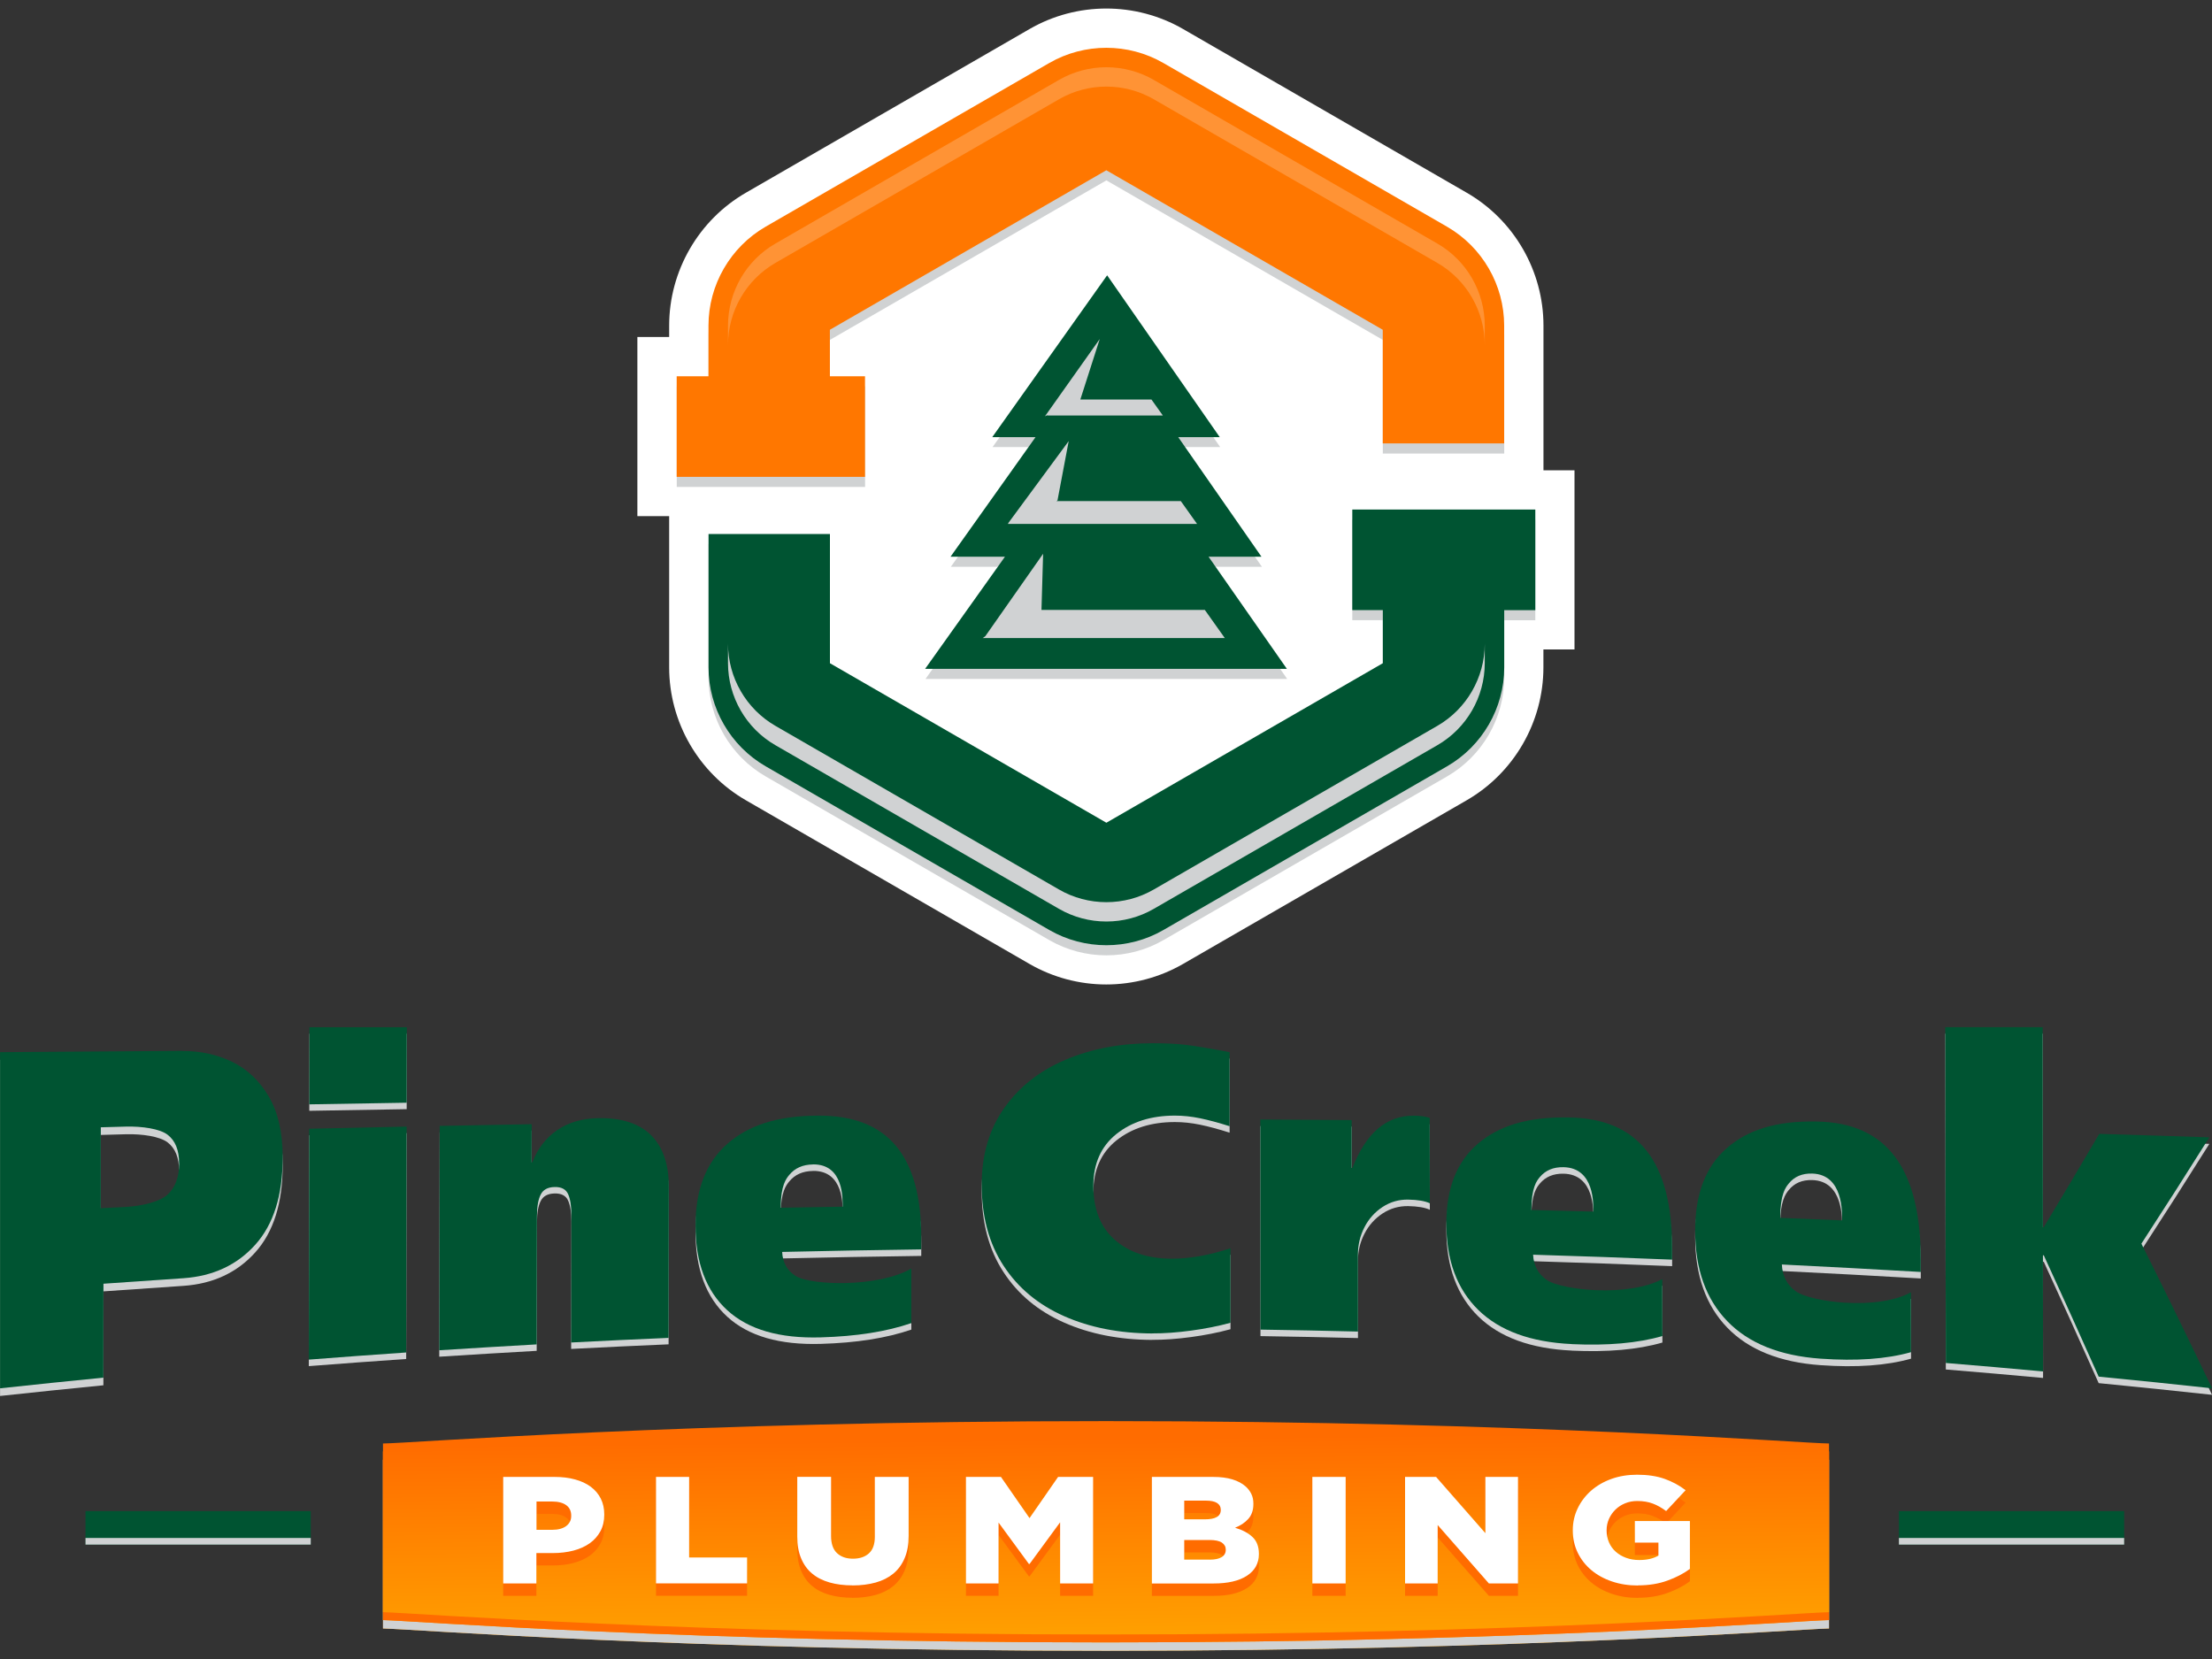
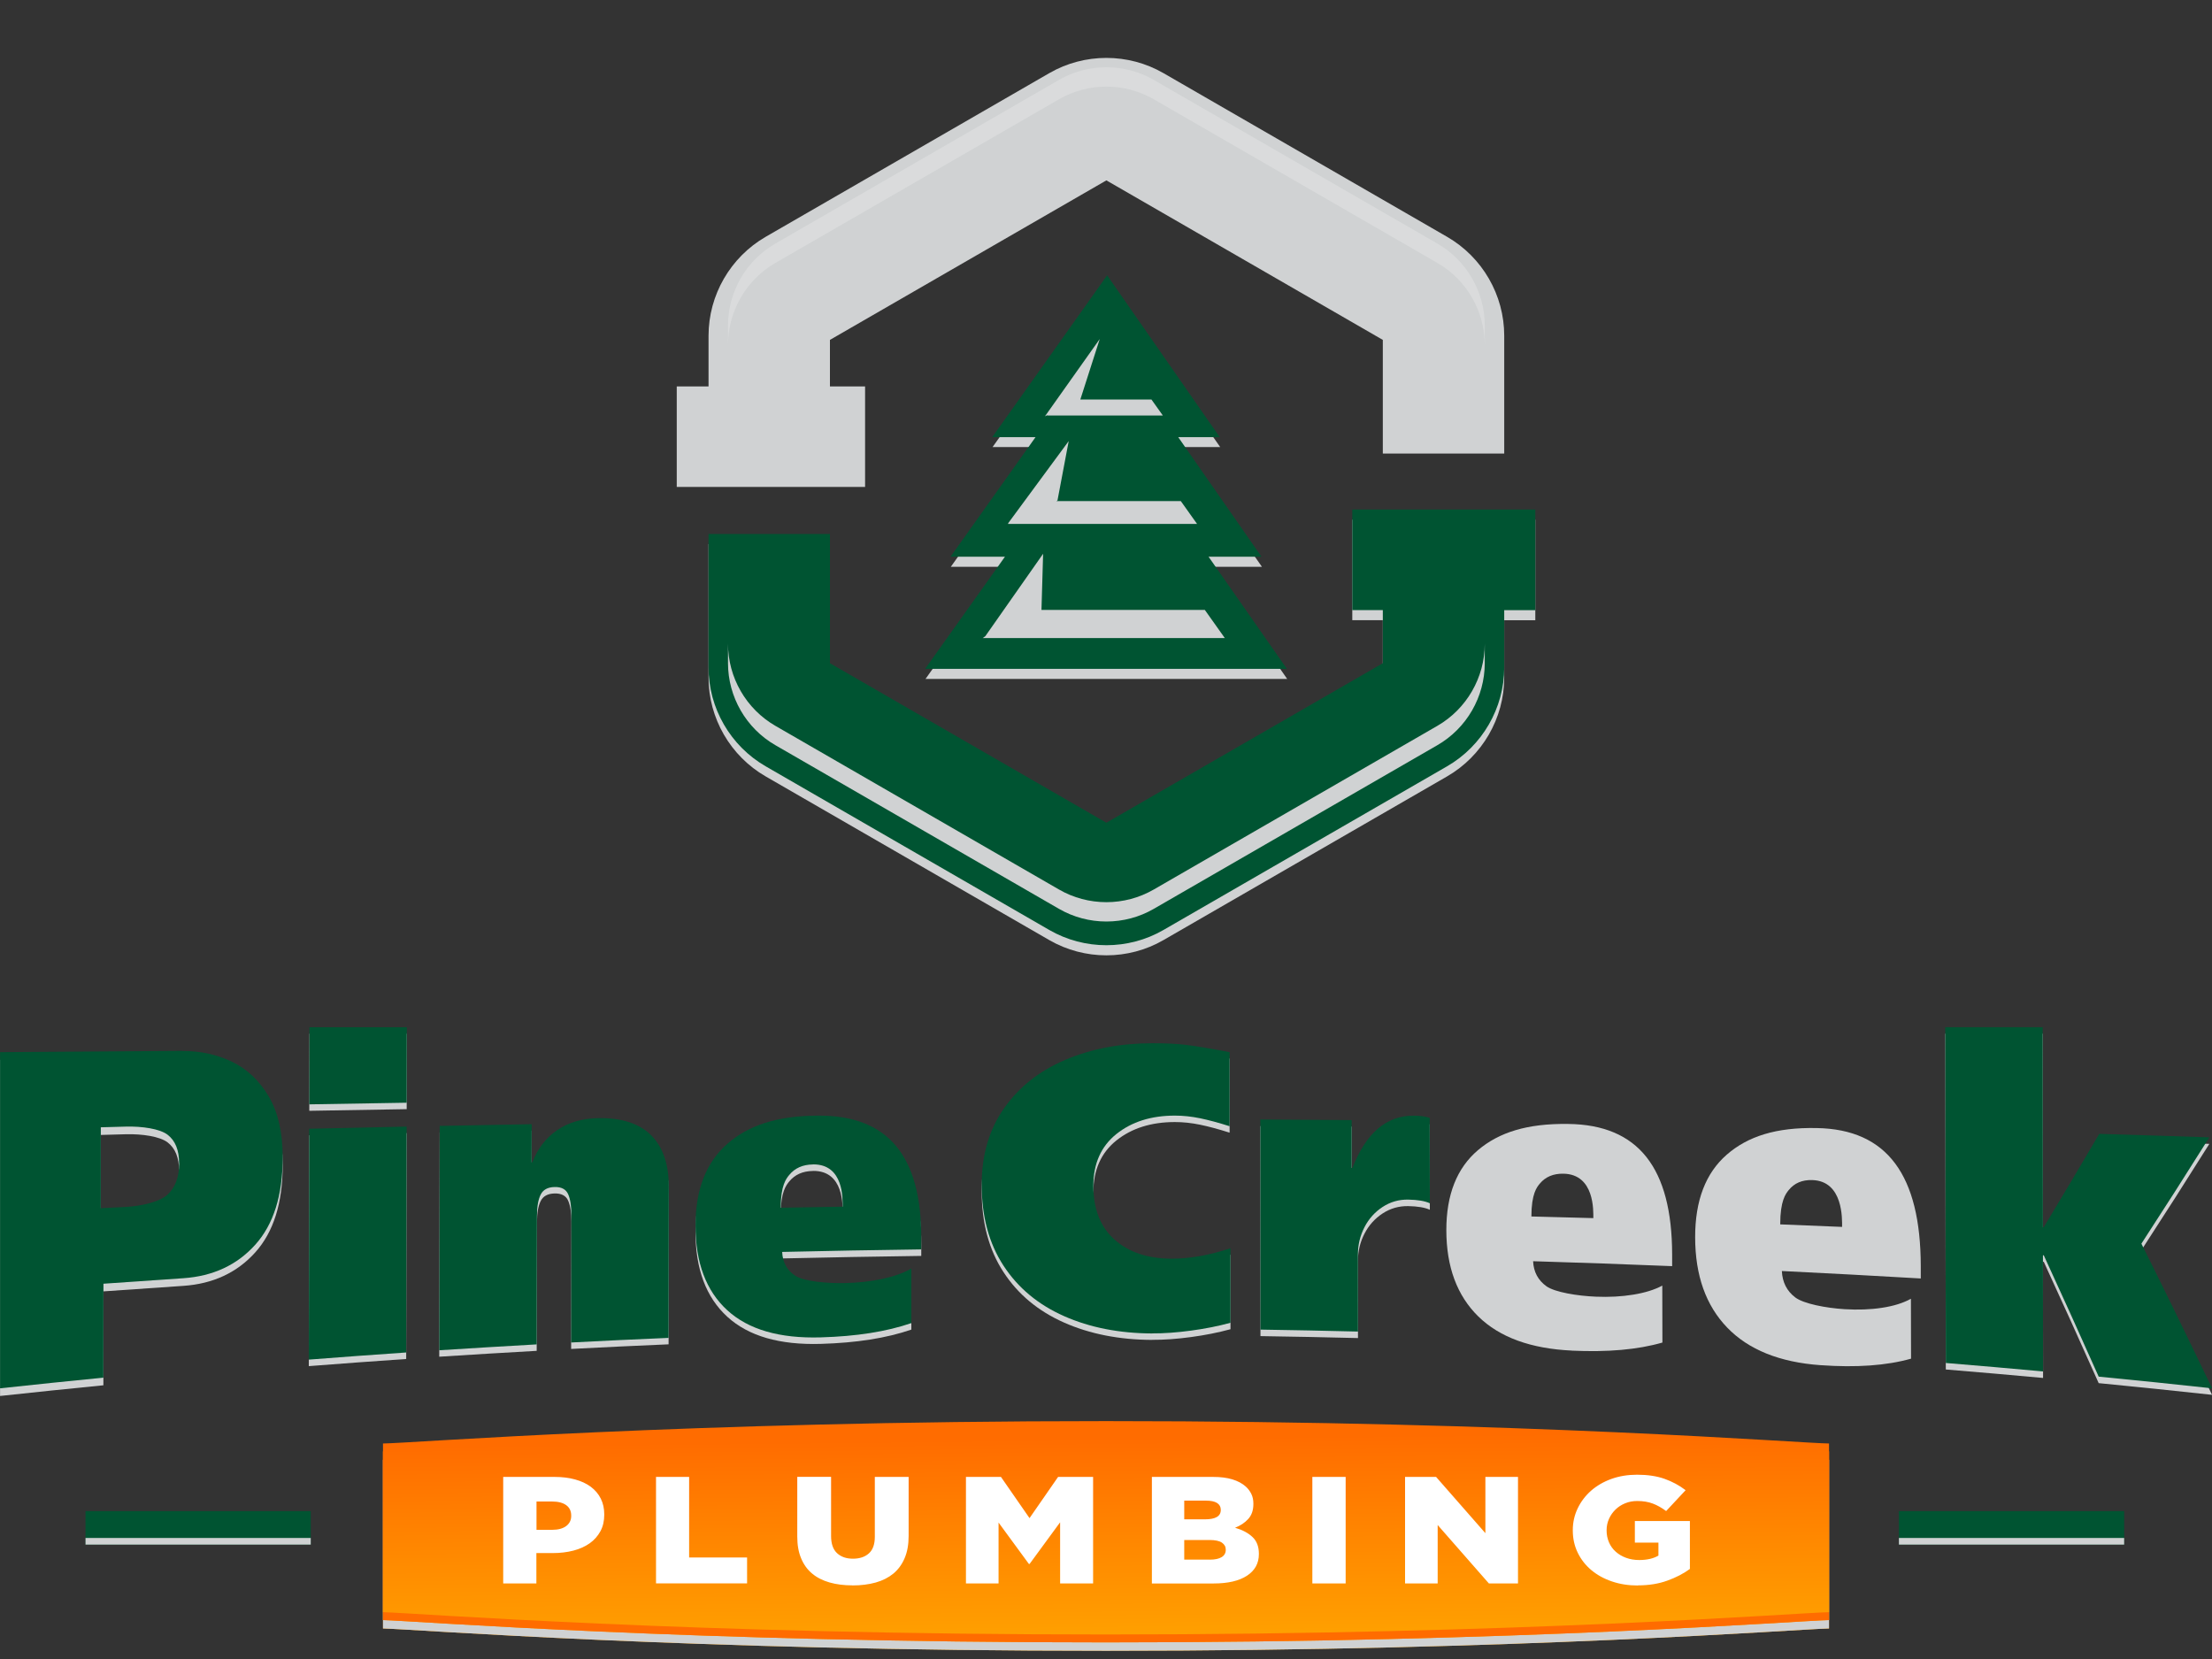
<svg xmlns="http://www.w3.org/2000/svg" xmlns:xlink="http://www.w3.org/1999/xlink" viewBox="0 0 350 262.55">
  <rect x="0" y="0" width="350" height="262.55" fill="#333333" stroke="none" />
  <defs>
    <style>
      .cls-1 {
        fill: #f70;
      }

      .cls-2 {
        mix-blend-mode: overlay;
        opacity: .21;
      }

      .cls-2, .cls-3 {
        fill: #fff;
      }

      .cls-4 {
        isolation: isolate;
      }

      .cls-5 {
        fill: #ff6c00;
      }

      .cls-6 {
        mix-blend-mode: multiply;
      }

      .cls-6, .cls-7 {
        fill: #d0d2d3;
      }

      .cls-8 {
        fill: url(#Degradado_sin_nombre_8-3);
      }

      .cls-9 {
        fill: url(#Degradado_sin_nombre_8-2);
      }

      .cls-10 {
        fill: url(#Degradado_sin_nombre_8);
      }

      .cls-11 {
        fill: #005432;
      }
    </style>
    <linearGradient id="Degradado_sin_nombre_8" data-name="Degradado sin nombre 8" x1="174.82" y1="228.1" x2="175.2" y2="262.7" gradientUnits="userSpaceOnUse">
      <stop offset=".06" stop-color="#ff6c00" />
      <stop offset="1" stop-color="#ffa200" />
    </linearGradient>
    <linearGradient id="Degradado_sin_nombre_8-2" data-name="Degradado sin nombre 8" y1="226.76" x2="175.2" y2="261.36" xlink:href="#Degradado_sin_nombre_8" />
    <linearGradient id="Degradado_sin_nombre_8-3" data-name="Degradado sin nombre 8" x1="174.82" y1="225.52" x2="175.2" y2="260.12" xlink:href="#Degradado_sin_nombre_8" />
  </defs>
  <g class="cls-4">
    <g id="Layer_1" data-name="Layer 1">
      <g>
        <g>
-           <path class="cls-3" d="M244.22,74.4v-22.88c0-8.65-4.65-16.71-12.15-21.03l-44.88-25.9c-7.49-4.32-16.79-4.32-24.28,0l-44.88,25.9c-7.49,4.32-12.15,12.38-12.15,21.03v1.8h-5.03v28.35h5.03v23.93c0,8.65,4.65,16.71,12.15,21.03l44.88,25.9c3.68,2.12,7.87,3.24,12.13,3.24h0c4.26,0,8.46-1.12,12.14-3.24l44.88-25.9c7.49-4.32,12.15-12.38,12.15-21.03v-2.84h4.92v-28.35h-4.92Z" />
          <g>
            <g>
              <path class="cls-7" d="M213.97,82.22v15.91h4.83v8.41l-43.74,25.24-43.74-25.24v-20.45h-19.21v21.11c0,6.44,3.46,12.43,9.04,15.65l44.88,25.9c2.79,1.61,5.91,2.41,9.03,2.41,3.12,0,6.25-.8,9.03-2.41l44.88-25.9c5.57-3.22,9.04-9.21,9.04-15.65v-9.06h4.92v-15.91h-28.95Z" />
              <polygon class="cls-7" points="203.67 107.43 191.31 89.68 199.67 89.68 186.47 70.74 193.07 70.74 175.24 45.16 157.05 70.74 163.91 70.74 150.45 89.68 159.06 89.68 146.44 107.43 203.67 107.43" />
              <path class="cls-7" d="M136.88,61.14h-5.56v-7.36l43.74-25.24,43.74,25.24v17.98h19.21v-18.64c0-6.44-3.46-12.43-9.04-15.65l-44.88-25.9c-5.57-3.21-12.49-3.21-18.06,0l-44.88,25.9c-5.57,3.22-9.04,9.21-9.04,15.65v8.02h-5.03v15.91h29.8v-15.91Z" />
            </g>
            <g>
              <polygon class="cls-11" points="146.38 105.83 159.01 88.09 150.4 88.09 163.85 69.17 157 69.17 175.18 43.56 193 69.17 186.43 69.17 199.6 88.09 191.23 88.09 203.62 105.83 146.38 105.83" />
              <g>
                <path class="cls-11" d="M242.92,80.62h-28.95v15.91h4.83v8.41l-43.74,25.24-43.74-25.24v-20.45h-19.21v21.11c0,6.44,3.46,12.43,9.04,15.65l44.88,25.9c2.79,1.61,5.91,2.41,9.03,2.41,3.12,0,6.25-.8,9.03-2.41l44.88-25.9c5.57-3.22,9.04-9.21,9.04-15.65v-9.06h4.92v-15.91Z" />
-                 <path class="cls-1" d="M228.96,35.87l-44.88-25.9c-5.57-3.21-12.49-3.21-18.06,0l-44.88,25.9c-5.57,3.22-9.04,9.21-9.04,15.65v8.02h-5.03v15.91h29.8v-15.91h-5.56v-7.36l43.74-25.24,43.74,25.24v17.98h19.21v-18.64c0-6.44-3.46-12.43-9.04-15.65Z" />
              </g>
              <path class="cls-2" d="M234.93,51.52v3.07c0-5.34-2.87-10.32-7.5-12.99l-44.88-25.9c-2.27-1.31-4.86-2-7.49-2s-5.23.69-7.49,2l-44.88,25.9c-4.63,2.67-7.5,7.65-7.5,12.99v-3.07c0-5.34,2.87-10.32,7.5-12.98l44.88-25.9c2.27-1.31,4.86-2,7.49-2s5.23.69,7.49,2l44.88,25.9c4.63,2.67,7.5,7.64,7.5,12.98Z" />
              <path class="cls-6" d="M234.93,104.93v-3.07c0,5.34-2.87,10.32-7.5,12.99l-44.88,25.9c-2.27,1.31-4.86,2-7.49,2s-5.23-.69-7.49-2l-44.88-25.9c-4.63-2.67-7.5-7.65-7.5-12.99v3.07c0,5.34,2.87,10.32,7.5,12.98l44.88,25.9c2.27,1.31,4.86,2,7.49,2s5.23-.69,7.49-2l44.88-25.9c4.63-2.67,7.5-7.64,7.5-12.98Z" />
            </g>
            <polygon class="cls-6" points="183.99 65.74 182.19 63.21 170.94 63.21 174.01 53.64 165.34 65.87 165.8 65.65 165.67 65.74 183.99 65.74" />
            <polygon class="cls-6" points="189.41 82.9 186.84 79.29 167.12 79.29 167.32 79.2 169.1 69.79 159.46 82.87 159.64 82.79 159.48 82.9 189.41 82.9" />
            <polygon class="cls-6" points="155.72 100.96 193.8 100.96 190.64 96.51 164.79 96.51 165.05 87.62 155.9 100.67 155.49 100.96 155.69 100.96 155.68 100.97 155.72 100.96" />
          </g>
        </g>
        <g>
          <g>
            <g>
              <path class="cls-10" d="M175,261.2c65.83.01,109.51-3.43,114.4-3.53v-26.69c-4.26-.02-47.87-3.55-114.4-3.54-66.53-.01-110.14,3.52-114.4,3.54v26.69c4.9.11,48.57,3.55,114.4,3.53Z" />
              <path class="cls-7" d="M175,261.2c65.83.01,109.51-3.43,114.4-3.53v-26.69c-4.26-.02-47.87-3.55-114.4-3.54-66.53-.01-110.14,3.52-114.4,3.54v26.69c4.9.11,48.57,3.55,114.4,3.53Z" />
            </g>
            <g>
              <path class="cls-9" d="M175,259.87c65.83.01,109.51-3.43,114.4-3.53v-26.69c-4.26-.02-47.87-3.55-114.4-3.54-66.53-.01-110.14,3.52-114.4,3.54v26.69c4.9.11,48.57,3.55,114.4,3.53Z" />
              <path class="cls-5" d="M175,259.87c65.83.01,109.51-3.43,114.4-3.53v-26.69c-4.26-.02-47.87-3.55-114.4-3.54-66.53-.01-110.14,3.52-114.4,3.54v26.69c4.9.11,48.57,3.55,114.4,3.53Z" />
            </g>
            <path class="cls-8" d="M175,258.62c65.83.01,109.51-3.43,114.4-3.53v-26.69c-4.26-.02-47.87-3.55-114.4-3.54-66.53-.01-110.14,3.52-114.4,3.54v26.69c4.9.11,48.57,3.55,114.4,3.53Z" />
            <path class="cls-11" d="M13.53,239.1h35.64v5.31H13.53v-5.31ZM300.46,244.41h35.64v-5.31h-35.64v5.31Z" />
            <g>
              <rect class="cls-7" x="13.53" y="243.35" width="35.64" height="1.05" />
              <rect class="cls-7" x="300.46" y="243.35" width="35.64" height="1.05" />
            </g>
-             <path class="cls-5" d="M79.64,235.65h8.11c1.19,0,2.27.13,3.24.4.97.26,1.8.65,2.49,1.16.68.51,1.21,1.13,1.58,1.87.37.74.55,1.57.55,2.5v.05c0,.99-.2,1.87-.61,2.62-.41.75-.97,1.39-1.69,1.9-.72.51-1.58.9-2.58,1.16-1,.26-2.09.39-3.26.39h-2.6v4.81h-5.25v-16.85ZM87.38,244.02c.94,0,1.67-.2,2.2-.59.53-.4.8-.93.8-1.61v-.05c0-.73-.27-1.28-.8-1.66-.53-.38-1.28-.57-2.23-.57h-2.46v4.48h2.49ZM103.79,235.65h5.25v12.75h9.17v4.09h-14.41v-16.85ZM134.91,252.81c-1.35,0-2.57-.15-3.65-.46-1.08-.3-2-.77-2.76-1.41-.76-.63-1.34-1.44-1.74-2.41-.41-.97-.61-2.11-.61-3.43v-9.46h5.35v9.36c0,1.22.31,2.12.94,2.71.63.59,1.47.88,2.52.88s1.9-.28,2.52-.84c.63-.56.94-1.44.94-2.62v-9.48h5.35v9.34c0,1.36-.21,2.54-.64,3.53-.42.99-1.02,1.8-1.78,2.43-.77.63-1.69,1.1-2.79,1.41-1.09.3-2.31.46-3.66.46ZM152.84,235.65h5.54l4.52,6.52,4.52-6.52h5.54v16.85h-5.22v-9.67l-4.83,6.59h-.11l-4.8-6.55v9.63h-5.16v-16.85ZM182.26,235.65h9.69c1.19,0,2.2.13,3.05.39.85.26,1.55.63,2.11,1.13.38.34.67.73.89,1.18.22.45.32.96.32,1.54v.05c0,.98-.27,1.77-.82,2.37-.55.6-1.24,1.06-2.08,1.38,1.16.34,2.07.82,2.75,1.46.68.63,1.02,1.52,1.02,2.66v.05c0,1.46-.63,2.6-1.88,3.42-1.25.82-3.02,1.23-5.29,1.23h-9.76v-16.85ZM190.67,242.36c.81,0,1.43-.12,1.85-.36.42-.24.64-.61.64-1.11v-.05c0-.47-.2-.82-.59-1.07-.4-.25-.99-.37-1.78-.37h-3.41v2.96h3.3ZM191.43,248.74c.81,0,1.43-.13,1.87-.4.43-.26.65-.65.65-1.14v-.05c0-.47-.21-.83-.62-1.11-.41-.27-1.06-.41-1.95-.41h-4v3.1h4.06ZM207.65,235.65h5.27v16.85h-5.27v-16.85ZM222.33,235.65h4.9l7.8,8.9v-8.9h5.16v16.85h-4.61l-8.1-9.24v9.24h-5.16v-16.85ZM259.16,252.83c-1.48,0-2.84-.21-4.1-.64-1.25-.42-2.34-1.02-3.26-1.79-.92-.77-1.64-1.69-2.16-2.76-.52-1.07-.78-2.24-.78-3.53v-.05c0-1.22.26-2.36.77-3.43.51-1.07,1.22-2,2.11-2.79.9-.79,1.97-1.42,3.22-1.87,1.25-.45,2.61-.67,4.07-.67,1.68,0,3.12.22,4.34.65,1.22.43,2.33,1.03,3.34,1.8l-3.08,3.3c-.69-.51-1.38-.91-2.1-1.18-.71-.27-1.54-.41-2.47-.41-.69,0-1.32.12-1.91.36-.59.24-1.1.57-1.53.99-.43.42-.78.91-1.03,1.47-.25.56-.38,1.16-.38,1.8v.05c0,.67.13,1.3.38,1.88.25.58.61,1.07,1.07,1.48.46.41,1,.73,1.63.96.62.23,1.32.35,2.08.35,1.23,0,2.24-.23,3.04-.7v-2.05h-3.73v-3.42h8.71v7.58c-1.01.74-2.2,1.36-3.57,1.85-1.37.5-2.92.75-4.65.75Z" />
            <path class="cls-3" d="M79.64,233.69h8.11c1.19,0,2.27.13,3.24.4.97.26,1.8.65,2.49,1.16.68.51,1.21,1.13,1.58,1.87.37.74.55,1.57.55,2.5v.05c0,.99-.2,1.87-.61,2.62-.41.75-.97,1.39-1.69,1.9-.72.51-1.58.9-2.58,1.16-1,.26-2.09.39-3.26.39h-2.6v4.81h-5.25v-16.85ZM87.38,242.06c.94,0,1.67-.2,2.2-.59.53-.4.8-.93.8-1.61v-.05c0-.73-.27-1.28-.8-1.66-.53-.38-1.28-.57-2.23-.57h-2.46v4.48h2.49ZM103.79,233.69h5.25v12.75h9.17v4.09h-14.41v-16.85ZM134.91,250.85c-1.35,0-2.57-.15-3.65-.46s-2-.77-2.76-1.41c-.76-.63-1.34-1.44-1.74-2.41-.41-.97-.61-2.11-.61-3.43v-9.46h5.35v9.36c0,1.22.31,2.12.94,2.71.63.59,1.47.88,2.52.88s1.9-.28,2.52-.84c.63-.56.94-1.44.94-2.62v-9.48h5.35v9.34c0,1.36-.21,2.54-.64,3.53-.42.99-1.02,1.8-1.78,2.43-.77.63-1.69,1.1-2.79,1.41-1.09.3-2.31.46-3.66.46ZM152.84,233.69h5.54l4.52,6.52,4.52-6.52h5.54v16.85h-5.22v-9.67l-4.83,6.59h-.11l-4.8-6.55v9.63h-5.16v-16.85ZM182.26,233.69h9.69c1.19,0,2.2.13,3.05.39.85.26,1.55.63,2.11,1.13.38.34.67.73.89,1.18.22.45.32.96.32,1.54v.05c0,.98-.27,1.77-.82,2.37-.55.6-1.24,1.06-2.08,1.38,1.16.34,2.07.82,2.75,1.46.68.63,1.02,1.52,1.02,2.66v.05c0,1.46-.63,2.6-1.88,3.42-1.25.82-3.02,1.23-5.29,1.23h-9.76v-16.85ZM190.67,240.4c.81,0,1.43-.12,1.85-.36.42-.24.64-.61.64-1.11v-.05c0-.47-.2-.82-.59-1.07-.4-.25-.99-.37-1.78-.37h-3.41v2.96h3.3ZM191.43,246.78c.81,0,1.43-.13,1.87-.4.43-.26.65-.65.65-1.14v-.05c0-.47-.21-.83-.62-1.11-.41-.27-1.06-.41-1.95-.41h-4v3.1h4.06ZM207.65,233.69h5.27v16.85h-5.27v-16.85ZM222.33,233.69h4.9l7.8,8.9v-8.9h5.16v16.85h-4.61l-8.1-9.24v9.24h-5.16v-16.85ZM259.16,250.87c-1.48,0-2.84-.21-4.1-.64-1.25-.42-2.34-1.02-3.26-1.79-.92-.77-1.64-1.69-2.16-2.76-.52-1.07-.78-2.24-.78-3.53v-.05c0-1.22.26-2.36.77-3.43.51-1.07,1.22-2,2.11-2.79.9-.79,1.97-1.42,3.22-1.87,1.25-.45,2.61-.67,4.07-.67,1.68,0,3.12.22,4.34.65,1.22.43,2.33,1.03,3.34,1.8l-3.08,3.3c-.69-.51-1.38-.91-2.1-1.18-.71-.27-1.54-.41-2.47-.41-.69,0-1.32.12-1.91.36-.59.24-1.1.57-1.53.99-.43.42-.78.91-1.03,1.47-.25.56-.38,1.16-.38,1.8v.05c0,.67.13,1.3.38,1.88.25.58.61,1.07,1.07,1.48.46.41,1,.73,1.63.96.62.23,1.32.35,2.08.35,1.23,0,2.24-.23,3.04-.7v-2.05h-3.73v-3.42h8.71v7.58c-1.01.74-2.2,1.36-3.57,1.85-1.37.5-2.92.75-4.65.75Z" />
          </g>
          <g>
            <path class="cls-7" d="M288.07,216.01c-6.48-.46-11.41-2.45-14.78-5.95-3.37-3.5-5.06-8.23-5.07-14.27-.01-5.82,1.65-10.16,4.99-13.08,3.34-2.91,7.81-4.35,14.25-4.22,11.17.19,16.43,7.48,16.46,21.83,0,.66,0,1.31,0,1.97-7.33-.43-14.65-.82-21.98-1.18.08,1.78.79,3.17,2.12,4.18,1.33,1.01,4.9,1.68,7.79,1.86,2.12.13,4.1.06,5.93-.22,1.83-.28,3.36-.75,4.58-1.43,0,3.16.01,6.32.02,9.48-3.91,1.1-8.67,1.43-14.3,1.03ZM286.75,186.72c-1.59-.05-2.84.48-3.73,1.59-.47.58-1.34,1.67-1.34,5.42,3.26.13,6.53.26,9.79.4,0-1.19.22-7.26-4.72-7.41Z" />
            <path class="cls-7" d="M248.71,213.7c-6.49-.3-11.42-2.1-14.79-5.39-3.37-3.3-5.06-7.84-5.07-13.66,0-5.61,1.66-9.82,5-12.66,3.34-2.83,7.81-4.24,14.26-4.15,11.17.12,16.44,7.01,16.47,20.63,0,.62,0,1.25,0,1.87-7.33-.3-14.67-.56-22-.78.08,1.7.79,3.02,2.12,3.97,1.33.94,4.9,1.52,7.8,1.64,2.12.09,4.1-.02,5.93-.32,1.84-.3,3.36-.77,4.59-1.43,0,3,.01,6.01.02,9.01-3.91,1.13-8.69,1.54-14.32,1.28ZM247.39,185.71c-1.6-.03-2.84.49-3.74,1.56-.47.56-1.34,1.61-1.34,5.21,3.27.08,6.53.17,9.8.26,0-1.13.22-6.93-4.72-7.03Z" />
            <path class="cls-7" d="M28.91,167.51c2.81-.02,5.41.56,7.8,1.7,2.38,1.15,4.32,2.97,5.8,5.47,1.48,2.5,2.22,5.71,2.22,9.66,0,6.02-1.45,10.6-4.33,13.81-2.88,3.21-6.68,4.99-11.4,5.31-4.21.28-8.42.57-12.63.87,0,4.95,0,9.91-.01,14.86-5.45.54-10.9,1.1-16.35,1.69v-53.19c9.64-.07,19.27-.14,28.91-.2ZM28.34,185.26c0-2.08-.61-3.58-1.83-4.51-1.22-.93-4.02-1.35-6.59-1.28-1.32.04-2.65.07-3.97.11,0,4.27,0,8.53,0,12.8,1.26-.06,2.53-.13,3.79-.19,2.65-.13,5.49-.81,6.74-1.93,1.24-1.12,1.87-2.79,1.87-5.01Z" />
            <path class="cls-7" d="M64.37,163.56c0,3.98-.02,7.96-.02,11.94-5.14.08-10.28.17-15.41.26,0-4.07.01-8.13.02-12.2h15.41ZM64.34,179.28c-.02,11.92-.05,23.83-.07,35.75-5.14.35-10.27.73-15.41,1.13.02-12.18.04-24.35.06-36.53,5.14-.12,10.27-.24,15.41-.34Z" />
            <path class="cls-7" d="M87.72,188.84c-1.06.03-1.79.43-2.17,1.2-.39.77-.58,1.89-.59,3.36-.01,6.78-.03,13.56-.04,20.34-5.14.29-10.28.6-15.42.93.02-11.83.05-23.67.07-35.5,4.85-.1,9.71-.19,14.56-.27,0,2.01,0,4.02-.01,6.03.04,0,.08,0,.12,0,.82-2.16,2.13-3.86,3.92-5.09,1.8-1.23,3.98-1.86,6.55-1.9,3.71-.05,6.49.87,8.35,2.74,1.85,1.88,2.78,4.6,2.77,8.18-.01,7.95-.03,15.9-.04,23.85-5.14.22-10.28.46-15.42.73.01-6.74.03-13.48.04-20.22,0-1.37-.17-2.46-.51-3.24-.35-.79-1.07-1.17-2.17-1.14Z" />
            <path class="cls-7" d="M129.86,212.64c-6.49.19-11.42-1.22-14.78-4.29-3.36-3.07-5.04-7.56-5.03-13.44,0-5.66,1.69-9.97,5.04-12.9,3.35-2.93,7.83-4.41,14.27-4.46,11.18-.08,16.43,6.4,16.41,19.38,0,.6,0,1.19,0,1.79-7.34.1-14.68.23-22.01.4.08,1.68.78,2.94,2.11,3.79,1.32.85,4.9,1.2,7.8,1.14,2.12-.05,4.1-.27,5.94-.66,1.84-.4,3.37-.94,4.59-1.64,0,2.88,0,5.76,0,8.63-3.92,1.35-8.7,2.1-14.33,2.26ZM128.62,185.28c-1.6.02-2.84.57-3.74,1.66-.47.57-1.35,1.64-1.35,5.19,3.27-.06,6.53-.12,9.8-.17,0-1.1.24-6.75-4.7-6.69Z" />
            <path class="cls-7" d="M182.32,212.01c-5.21-.02-9.86-.93-13.95-2.74-4.09-1.81-7.29-4.46-9.59-7.99-2.3-3.52-3.45-7.8-3.45-12.81,0-4.72,1.19-8.76,3.56-12.12,2.37-3.36,5.6-5.91,9.71-7.65,4.11-1.74,8.7-2.61,13.77-2.61,2.15,0,3.92.09,5.32.26,1.4.17,3.69.55,6.87,1.15,0,3.91,0,7.82,0,11.72-1.76-.56-3.32-.98-4.68-1.26-1.36-.28-2.68-.42-3.97-.42-3.74,0-6.83.97-9.26,2.91-2.43,1.95-3.65,4.68-3.65,8.2,0,3.69,1.12,6.52,3.36,8.52,2.24,1.99,5.23,2.99,8.98,3.01,2.88.01,6-.54,9.36-1.65,0,3.93,0,7.86,0,11.79-1.94.53-4.01.94-6.23,1.24-2.22.3-4.27.45-6.17.44Z" />
            <path class="cls-7" d="M213.87,178.26c0,2.52,0,5.05,0,7.57.04,0,.08,0,.12,0,2.16-5.54,5.39-8.3,9.72-8.27.98,0,1.81.12,2.51.35,0,4.5.01,9.01.02,13.51-.78-.36-1.92-.55-3.43-.58-1.47-.02-2.81.36-4.04,1.16-1.22.8-2.18,1.86-2.87,3.2-.69,1.34-1.04,2.78-1.04,4.32,0,4.07,0,8.13.01,12.2-5.14-.13-10.29-.23-15.43-.31,0-11.08-.02-22.16-.02-33.24,4.81.02,9.63.05,14.44.09Z" />
            <path class="cls-7" d="M323.25,199.66c0,6.12.01,12.25.02,18.37-5.13-.47-10.26-.92-15.39-1.34-.03-17.71-.06-35.42-.08-53.13h15.41c.01,10.55.02,21.11.04,31.66.04,0,.08,0,.12,0,2.93-4.86,5.86-9.78,8.79-14.78,5.81.17,11.61.35,17.42.55-3.59,5.72-7.17,11.32-10.75,16.82,3.73,7.47,7.46,15.1,11.18,22.89-5.98-.65-11.96-1.27-17.94-1.85-2.89-6.5-5.79-12.9-8.69-19.2-.04,0-.08,0-.12,0Z" />
          </g>
          <g>
-             <path class="cls-11" d="M288.07,214.98c-6.48-.46-11.41-2.45-14.78-5.95-3.37-3.5-5.06-8.23-5.07-14.27-.01-5.82,1.65-10.16,4.99-13.08,3.34-2.91,7.81-4.35,14.25-4.22,11.17.19,16.43,7.48,16.46,21.83,0,.66,0,1.31,0,1.97-7.33-.43-14.65-.82-21.98-1.18.08,1.78.79,3.17,2.12,4.18,1.33,1.01,4.9,1.68,7.79,1.86,2.12.13,4.1.06,5.93-.22,1.83-.28,3.36-.75,4.58-1.43,0,3.16.01,6.32.02,9.48-3.91,1.1-8.67,1.43-14.3,1.03ZM286.75,185.69c-1.59-.05-2.84.48-3.73,1.59-.47.58-1.34,1.67-1.34,5.42,3.26.13,6.53.26,9.79.4,0-1.19.22-7.26-4.72-7.41Z" />
-             <path class="cls-11" d="M248.71,212.67c-6.49-.3-11.42-2.1-14.79-5.39-3.37-3.3-5.06-7.84-5.07-13.66,0-5.61,1.66-9.82,5-12.66,3.34-2.83,7.81-4.24,14.26-4.15,11.17.12,16.44,7.01,16.47,20.63,0,.62,0,1.25,0,1.87-7.33-.3-14.67-.56-22-.78.08,1.7.79,3.02,2.12,3.97,1.33.94,4.9,1.52,7.8,1.64,2.12.09,4.1-.02,5.93-.32,1.84-.3,3.36-.77,4.59-1.43,0,3,.01,6.01.02,9.01-3.91,1.13-8.69,1.54-14.32,1.28ZM247.39,184.68c-1.6-.03-2.84.49-3.74,1.56-.47.56-1.34,1.61-1.34,5.21,3.27.08,6.53.17,9.8.26,0-1.13.22-6.93-4.72-7.03Z" />
            <path class="cls-11" d="M28.91,166.3c2.81-.02,5.41.56,7.8,1.7,2.38,1.15,4.32,2.97,5.8,5.47,1.48,2.5,2.22,5.71,2.22,9.66,0,6.02-1.45,10.6-4.33,13.81-2.88,3.21-6.68,4.99-11.4,5.31-4.21.28-8.42.57-12.63.87,0,4.95,0,9.91-.01,14.86-5.45.54-10.9,1.1-16.35,1.69v-53.19c9.64-.07,19.27-.14,28.91-.2ZM28.34,184.05c0-2.08-.61-3.58-1.83-4.51-1.22-.93-4.02-1.35-6.59-1.28-1.32.04-2.65.07-3.97.11,0,4.27,0,8.53,0,12.8,1.26-.06,2.53-.13,3.79-.19,2.65-.13,5.49-.81,6.74-1.93,1.24-1.12,1.87-2.79,1.87-5.01Z" />
            <path class="cls-11" d="M64.37,162.54c0,3.98-.02,7.96-.02,11.94-5.14.08-10.28.17-15.41.26,0-4.07.01-8.13.02-12.2h15.41ZM64.34,178.25c-.02,11.92-.05,23.83-.07,35.75-5.14.35-10.27.73-15.41,1.13.02-12.18.04-24.35.06-36.53,5.14-.12,10.27-.24,15.41-.34Z" />
            <path class="cls-11" d="M87.72,187.82c-1.06.03-1.79.43-2.17,1.2-.39.77-.58,1.89-.59,3.36-.01,6.78-.03,13.56-.04,20.34-5.14.29-10.28.6-15.42.93.02-11.83.05-23.67.07-35.5,4.85-.1,9.71-.19,14.56-.27,0,2.01,0,4.02-.01,6.03.04,0,.08,0,.12,0,.82-2.16,2.13-3.86,3.92-5.09,1.8-1.23,3.98-1.86,6.55-1.9,3.71-.05,6.49.87,8.35,2.74,1.85,1.88,2.78,4.6,2.77,8.18-.01,7.95-.03,15.9-.04,23.85-5.14.22-10.28.46-15.42.73.01-6.74.03-13.48.04-20.22,0-1.37-.17-2.46-.51-3.24-.35-.79-1.07-1.17-2.17-1.14Z" />
            <path class="cls-11" d="M129.86,211.61c-6.49.19-11.42-1.22-14.78-4.29-3.36-3.07-5.04-7.56-5.03-13.44,0-5.66,1.69-9.97,5.04-12.9,3.35-2.93,7.83-4.41,14.27-4.46,11.18-.08,16.43,6.4,16.41,19.38,0,.6,0,1.19,0,1.79-7.34.1-14.68.23-22.01.4.08,1.68.78,2.94,2.11,3.79,1.32.85,4.9,1.2,7.8,1.14,2.12-.05,4.1-.27,5.94-.66,1.84-.4,3.37-.94,4.59-1.64,0,2.88,0,5.76,0,8.63-3.92,1.35-8.7,2.1-14.33,2.26ZM128.62,184.25c-1.6.02-2.84.57-3.74,1.66-.47.57-1.35,1.64-1.35,5.19,3.27-.06,6.53-.12,9.8-.17,0-1.1.24-6.75-4.7-6.69Z" />
            <path class="cls-11" d="M182.32,210.99c-5.21-.02-9.86-.93-13.95-2.74-4.09-1.81-7.29-4.46-9.59-7.99-2.3-3.52-3.45-7.8-3.45-12.81,0-4.72,1.19-8.76,3.56-12.12,2.37-3.36,5.6-5.91,9.71-7.65,4.11-1.74,8.7-2.61,13.77-2.61,2.15,0,3.92.09,5.32.26,1.4.17,3.69.55,6.87,1.15,0,3.91,0,7.82,0,11.72-1.76-.56-3.32-.98-4.68-1.26-1.36-.28-2.68-.42-3.97-.42-3.74,0-6.83.97-9.26,2.91-2.43,1.95-3.65,4.68-3.65,8.2,0,3.69,1.12,6.52,3.36,8.52,2.24,1.99,5.23,2.99,8.98,3.01,2.88.01,6-.54,9.36-1.65,0,3.93,0,7.86,0,11.79-1.94.53-4.01.94-6.23,1.24-2.22.3-4.27.45-6.17.44Z" />
            <path class="cls-11" d="M213.87,177.23c0,2.52,0,5.05,0,7.57.04,0,.08,0,.12,0,2.16-5.54,5.39-8.3,9.72-8.27.98,0,1.81.12,2.51.35,0,4.5.01,9.01.02,13.51-.78-.36-1.92-.55-3.43-.58-1.47-.02-2.81.36-4.04,1.16-1.22.8-2.18,1.86-2.87,3.2-.69,1.34-1.04,2.78-1.04,4.32,0,4.07,0,8.13.01,12.2-5.14-.13-10.29-.23-15.43-.31,0-11.08-.02-22.16-.02-33.24,4.81.02,9.63.05,14.44.09Z" />
            <path class="cls-11" d="M323.25,198.63c0,6.12.01,12.25.02,18.37-5.13-.47-10.26-.92-15.39-1.34-.03-17.71-.06-35.42-.08-53.13h15.41c.01,10.55.02,21.11.04,31.66.04,0,.08,0,.12,0,2.93-4.86,5.86-9.78,8.79-14.78,5.81.17,11.61.35,17.42.55-3.59,5.72-7.17,11.32-10.75,16.82,3.73,7.47,7.46,15.1,11.18,22.89-5.98-.65-11.96-1.27-17.94-1.85-2.89-6.5-5.79-12.9-8.69-19.2-.04,0-.08,0-.12,0Z" />
          </g>
        </g>
      </g>
    </g>
  </g>
</svg>